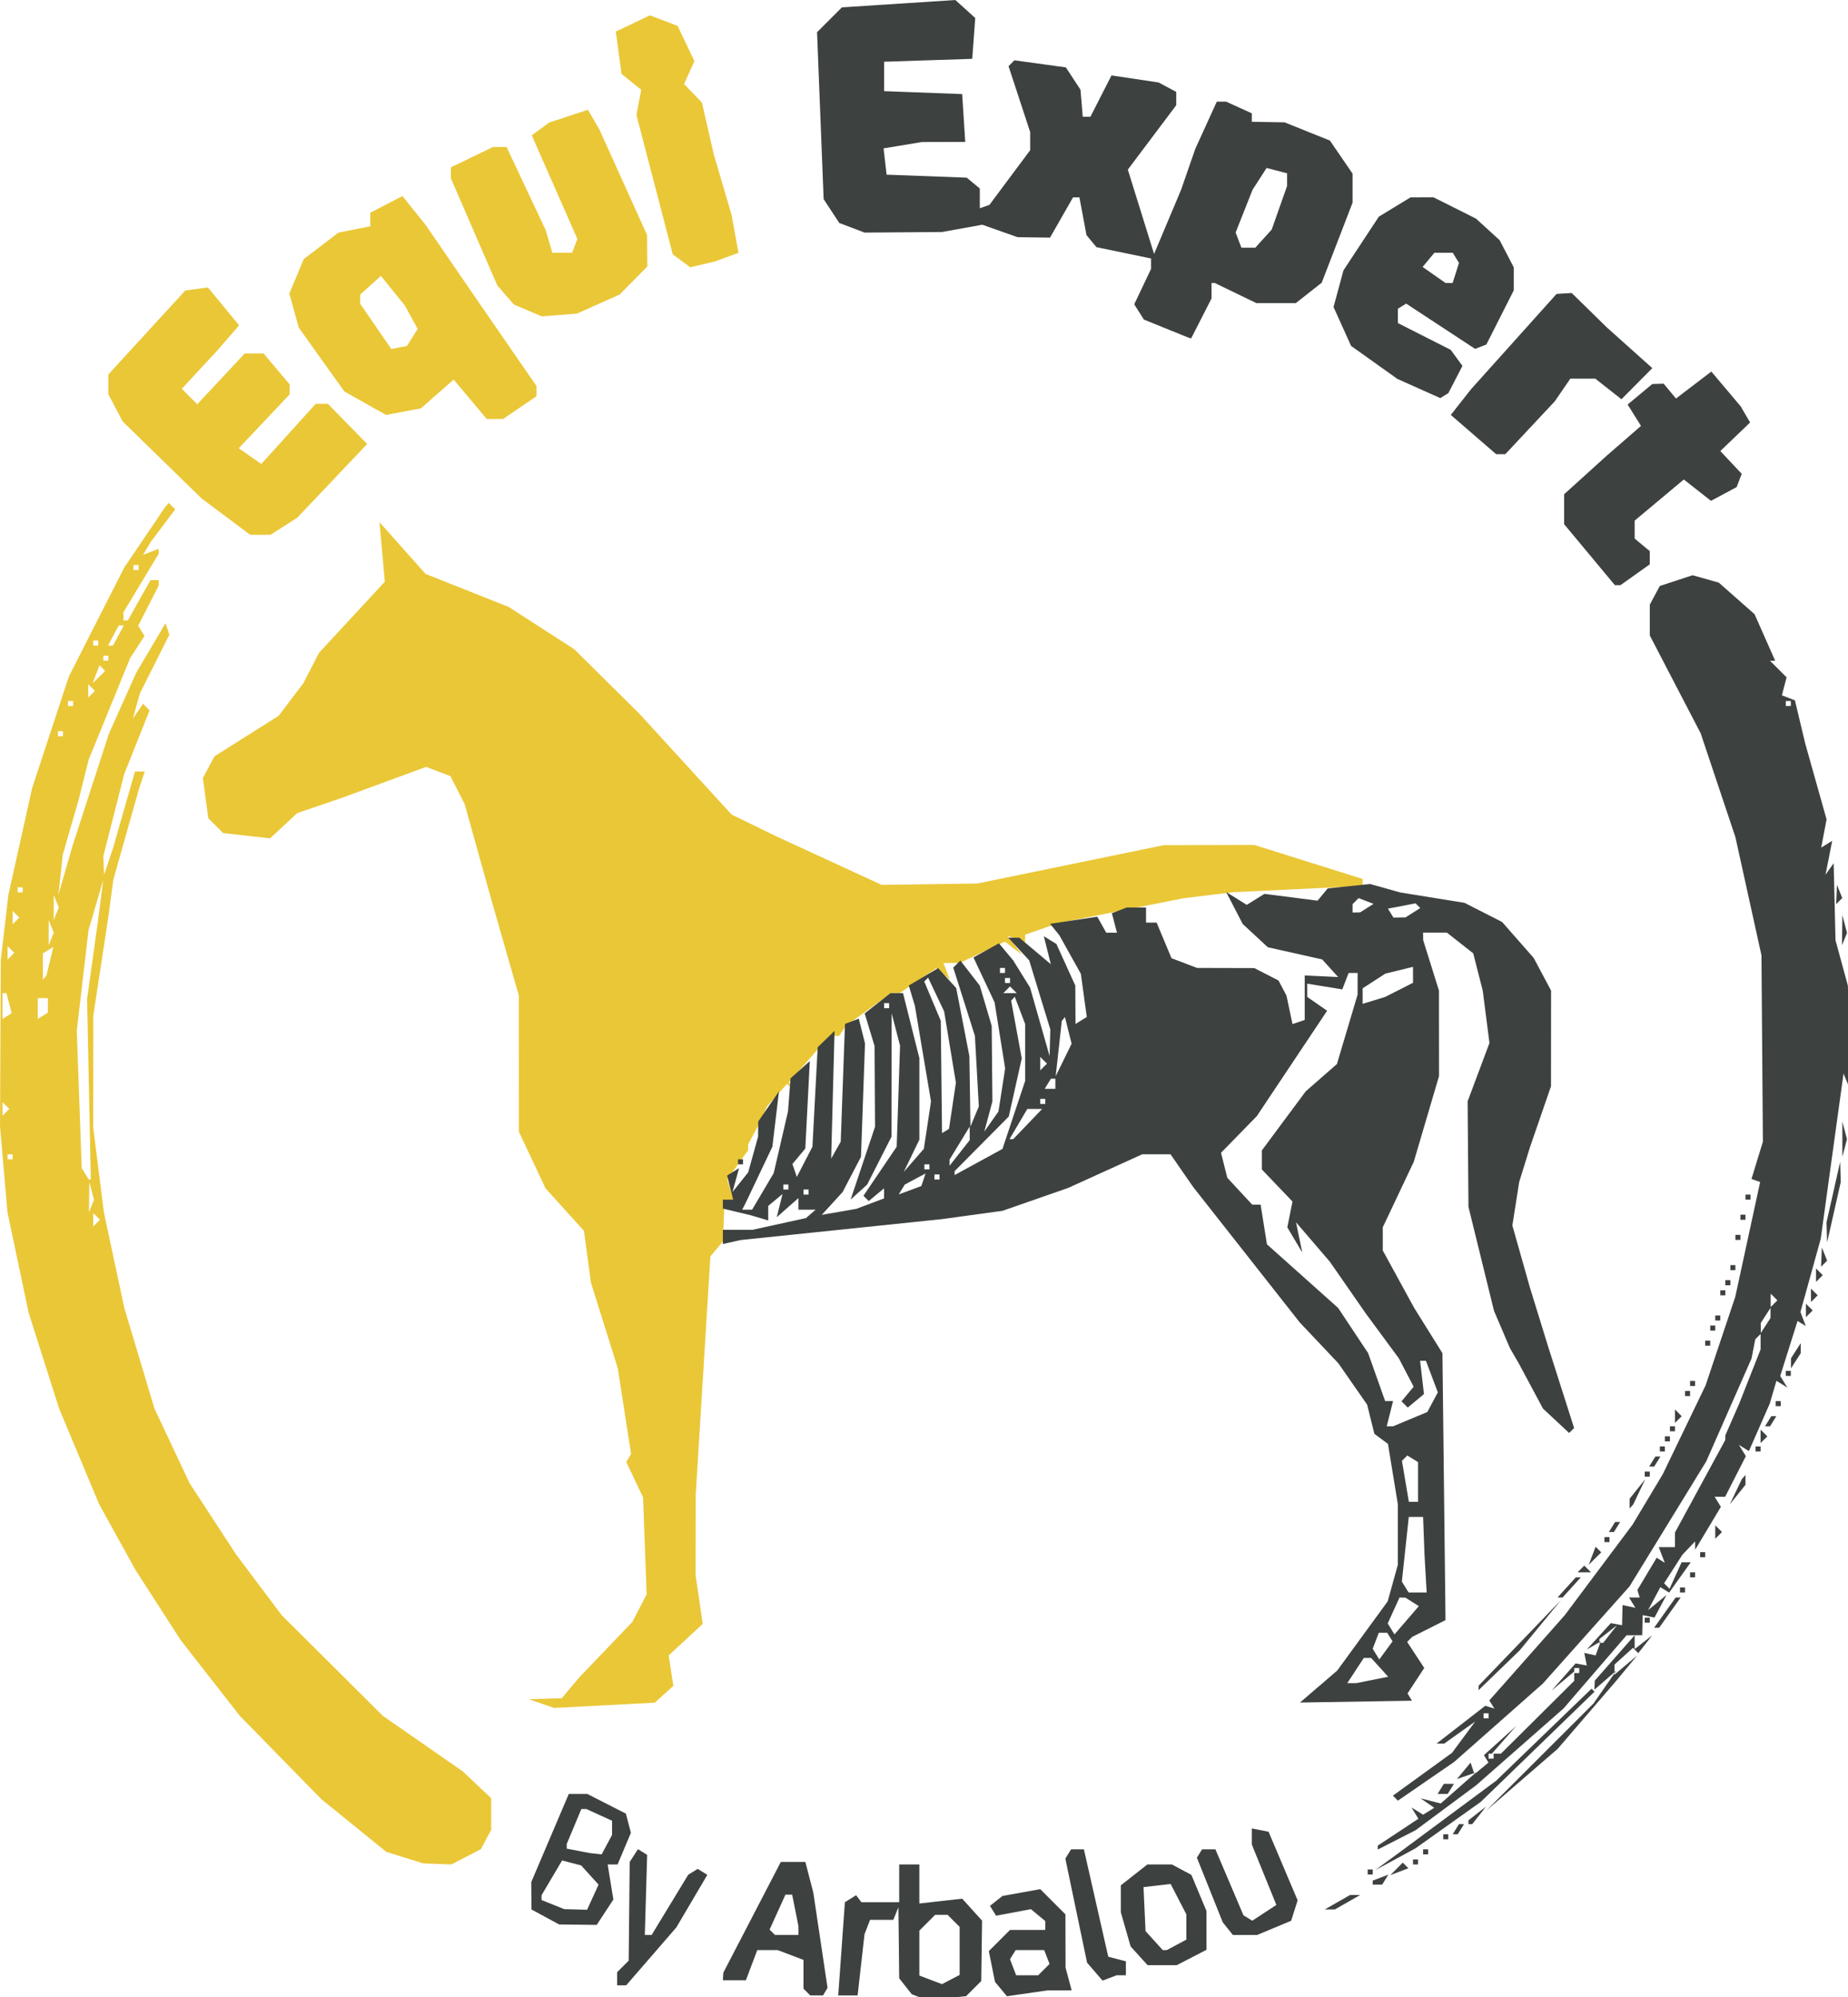
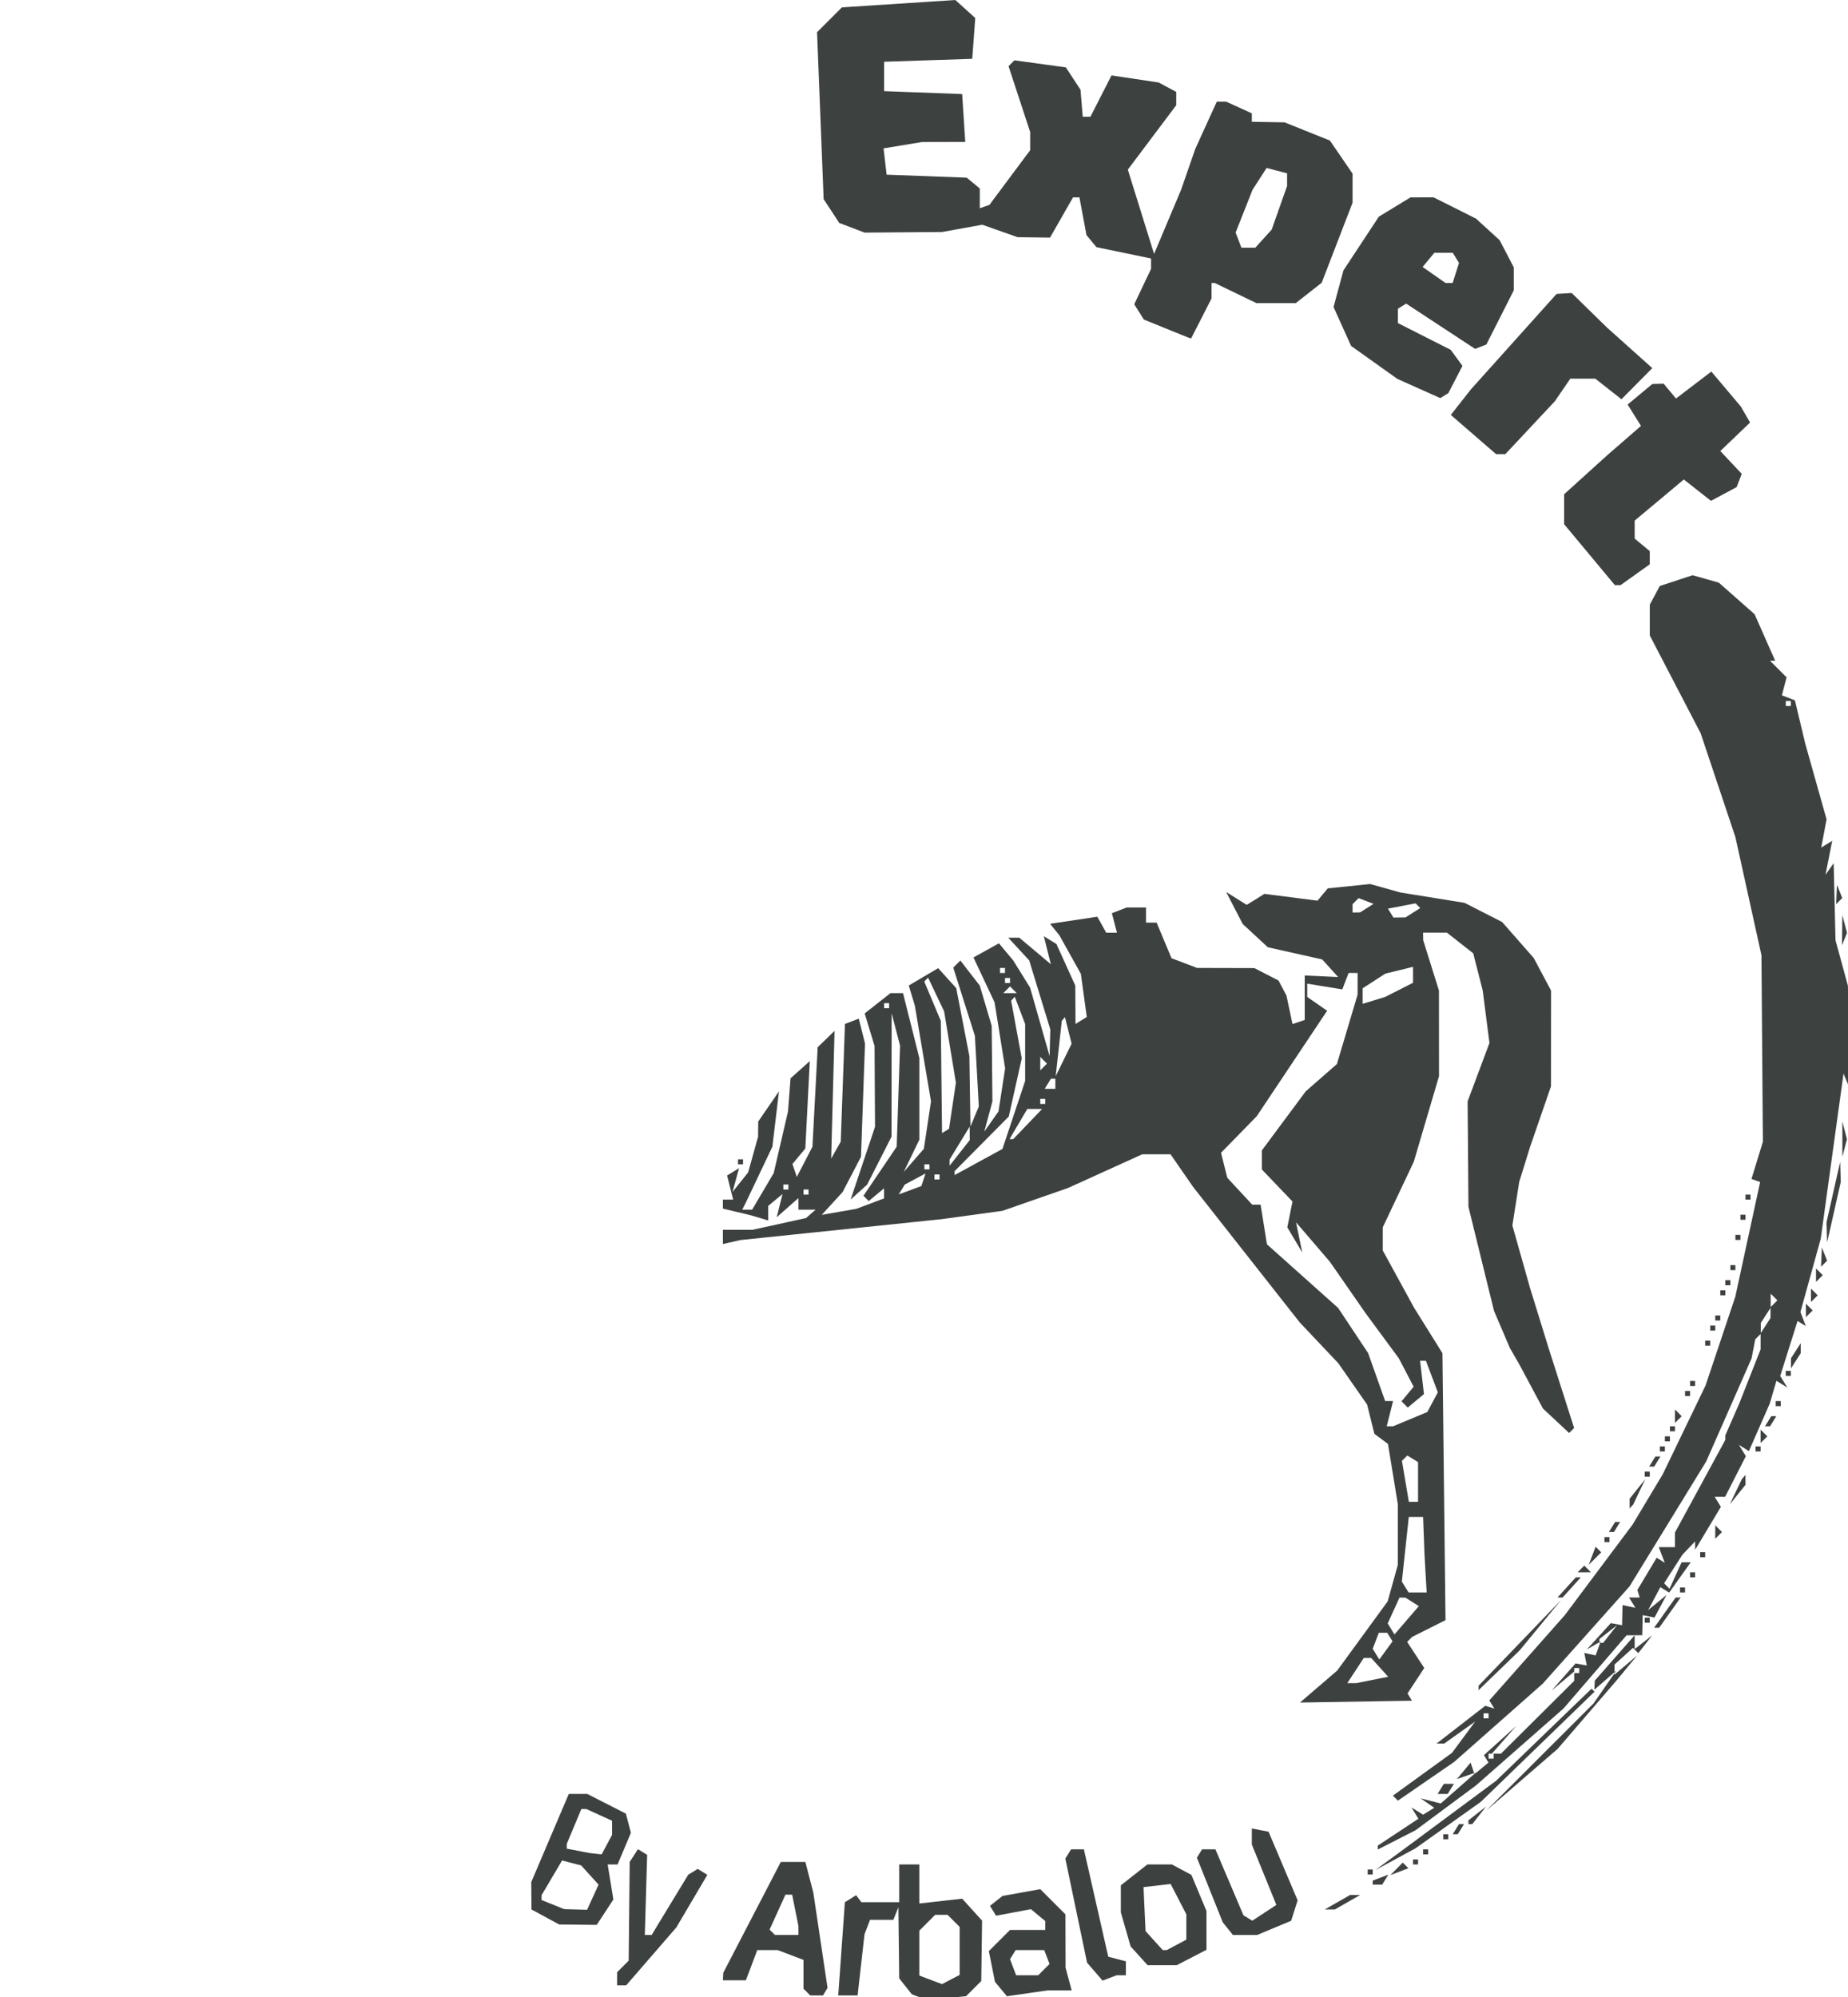
<svg xmlns="http://www.w3.org/2000/svg" xmlns:ns1="http://www.inkscape.org/namespaces/inkscape" xmlns:ns2="http://sodipodi.sourceforge.net/DTD/sodipodi-0.dtd" width="97.217mm" height="105.072mm" viewBox="0 0 97.217 105.072" version="1.1" id="svg2603" ns1:version="1.2.2 (b0a8486541, 2022-12-01)" ns2:docname="equiexpert.svg">
  <ns2:namedview id="namedview2605" pagecolor="#ffffff" bordercolor="#666666" borderopacity="1.0" ns1:showpageshadow="2" ns1:pageopacity="0.0" ns1:pagecheckerboard="0" ns1:deskcolor="#d1d1d1" ns1:document-units="mm" showgrid="false" ns1:zoom="1.4396184" ns1:cx="247.63507" ns1:cy="184.77119" ns1:window-width="1920" ns1:window-height="1043" ns1:window-x="0" ns1:window-y="0" ns1:window-maximized="1" ns1:current-layer="layer1" />
  <defs id="defs2600" />
  <g ns1:label="Calque 1" ns1:groupmode="layer" id="layer1" transform="translate(-38.139,-11.79)">
    <g id="g2478" transform="matrix(0.265,0,0,0.265,37.213,11.308)">
-       <path style="fill:#eac737" d="M 83.84,370.645 80.179,369.5 73.716,364.254 67.254,359.008 59.179,350.754 51.104,342.5 45.247,335 l -5.858,-7.5 -4.509,-7 -4.509,-7 -3.593,-6.5 -3.593,-6.5 -3.975,-9.5 -3.975,-9.5 -3.023,-9.5 -3.023,-9.5 -2.105,-10 -2.105,-10 L 4.239,234 3.5,225.5 3.573,209 3.646,192.5 4.4,186 5.155,179.5 7.515,168.895 9.874,158.289 13.518,147.215 17.162,136.141 22.649,125.342 28.136,114.544 32.206,108.522 36.276,102.5 36.638,102.083 37,101.667 l 0.639,0.639 0.639,0.639 -2.46,3.277 -2.46,3.277 -0.731,1.239 -0.731,1.239 1.552,-0.596 L 35,110.786 v 0.486 0.486 l -3.5,5.812 -3.5,5.812 V 124.191 125 h 0.436 0.436 l 2.248,-4 2.248,-4 H 34.184 35 v 0.54 0.54 l -2.038,3.994 -2.038,3.994 0.624,1.01 0.624,1.01 -1.425,2.206 -1.425,2.206 -4.118,10.083 -4.118,10.083 -0.973,3.917 -0.973,3.917 -1.591,5.5 -1.591,5.5 -0.438,4 -0.438,4 1.445,-5 1.445,-5 3.571,-11 3.571,-11 2.693,-6.02 2.693,-6.02 2.925,-4.956 2.925,-4.956 0.381,1.144 0.381,1.144 -2.926,5.832 -2.926,5.832 -0.696,2.5 -0.696,2.5 1.011,-1.471 1.011,-1.471 0.651,0.651 0.651,0.651 -2.52,6.32 L 28.154,155.5 26.077,163.667 24,171.833 l 0.079,1.833 0.079,1.833 0.843,-2.5 0.843,-2.5 2.224,-7.75 2.224,-7.75 h 0.971 0.971 l -0.582,1.75 -0.582,1.75 -2.542,9 -2.542,9 -0.466,3.5 -0.466,3.5 -1.521,10 -1.521,10 -0.006,11.091 -0.006,11.091 1.055,8.409 1.055,8.409 2.028,9.5 2.028,9.5 2.997,10 2.997,10 3.495,7.418 3.495,7.418 4.619,7.076 4.619,7.076 4.508,6.006 L 59.404,322.5 69.452,332.501 79.5,342.502 l 7.918,5.499 7.918,5.499 2.832,2.673 L 101,358.846 v 3.143 3.143 l -1.03,1.924 -1.03,1.924 -2.921,1.51 L 93.099,372 90.3,371.895 87.5,371.79 Z M 22.667,243.333 22,242.667 V 244 245.333 L 22.667,244.667 23.333,244 Z m -0.974,-5.064 -0.461,-1.769 -0.037,3 -0.037,3 0.498,-1.231 0.498,-1.231 -0.461,-1.769 z m -0.54,-20.182 -0.372,-17.913 1.093,-7.837 1.093,-7.837 0.513,-4 0.513,-4 -1.463,5 -1.463,5 -1.166,9.975 -1.166,9.975 0.491,13.642 0.491,13.642 0.7,1.133 L 21.118,236 h 0.203 0.203 z M 6,231.5 V 231 H 5.5 5 v 0.5 0.5 H 5.5 6 Z M 4.667,221.333 4,220.667 V 222 223.333 L 4.667,222.667 5.333,222 Z M 5.289,200.999 4.767,199 H 4.383 4 v 2.559 2.559 l 0.906,-0.56 0.906,-0.56 z M 13,201.441 V 200 h -1 -1 v 2.059 2.059 l 1,-0.618 1,-0.618 z m 0.399,-8.775 0.681,-2.834 -1.04,0.643 L 12,191.118 v 2.608 2.608 L 12.359,195.917 12.719,195.5 Z M 5.667,190.333 5,189.667 V 191 192.333 L 5.667,191.667 6.333,191 Z M 13.662,185.75 13.158,184.5 v 2.5 2.5 l 0.504,-1.25 0.504,-1.25 z M 6.667,183.333 6,182.667 V 184 185.333 L 6.667,184.667 7.333,184 Z M 14.662,180.75 14.158,179.5 v 2.5 2.5 l 0.504,-1.25 0.504,-1.25 z M 8,178.5 V 178 H 7.5 7 v 0.5 0.5 H 7.5 8 Z m 8,-31 V 147 H 15.5 15 v 0.5 0.5 h 0.5 0.5 z m 2,-6 V 141 H 17.5 17 v 0.5 0.5 H 17.5 18 Z M 21.667,138.333 21,137.667 V 139 140.333 L 21.667,139.667 22.333,139 Z m 2.14,-3.86 -0.56,-0.56 -0.683,1.793 -0.683,1.793 1.243,-1.233 1.243,-1.233 z M 25,132.5 V 132 H 24.5 24 v 0.5 0.5 h 0.5 0.5 z m -2,-3 V 129 H 22.5 22 v 0.5 0.5 h 0.5 0.5 z m 4,-1.5 1.07,-2 h -0.5 -0.5 L 26,128 l -1.07,2 h 0.5 0.5 z m 4,-13.5 V 114 H 30.5 30 v 0.5 0.5 h 0.5 0.5 z m 80,225.564 -2.5,-0.865 3.25,-0.1 L 115,339 l 1.75,-2.076 1.75,-2.076 5.265,-5.503 5.265,-5.503 1.415,-2.736 1.415,-2.736 -0.352,-9.62 -0.352,-9.62 -1.668,-3.515 -1.668,-3.515 0.477,-0.8 0.477,-0.8 -1.319,-8.5 -1.319,-8.5 -2.663,-8.5 -2.663,-8.5 -0.696,-5.148 -0.696,-5.148 -3.823,-4.232 -3.823,-4.232 -2.635,-5.62 L 106.5,226.5 106.495,213 l -0.005,-13.5 -2.863,-10 -2.863,-10 -2.507,-9 -2.507,-9 -1.423,-2.793 -1.423,-2.793 -2.411,-0.916 -2.411,-0.916 -8.292,3.05 -8.292,3.05 -4.5,1.542 -4.5,1.542 -2.697,2.503 -2.697,2.503 -4.656,-0.525 -4.656,-0.525 -1.474,-1.474 -1.474,-1.474 -0.536,-3.993 -0.536,-3.993 1.153,-2.154 1.153,-2.154 6.362,-4.018 6.362,-4.018 2.449,-3.222 2.449,-3.222 1.564,-3.037 1.564,-3.037 6.529,-7.052 6.529,-7.052 -0.525,-5.911 -0.525,-5.911 4.57,5.133 4.57,5.133 8.26,3.285 8.26,3.285 6.5,4.194 6.5,4.194 6.5,6.442 6.5,6.442 9.117,9.97 9.117,9.97 4.383,2.136 4.383,2.136 10.5,4.84 10.5,4.84 9.5,-0.129 9.5,-0.129 18.5,-3.807 18.5,-3.807 9,-0.023 9,-0.023 10.75,3.376 10.75,3.376 v 0.7 0.7 l -12.75,0.609 -12.75,0.609 -5,0.599 -5,0.599 -12.5,2.489 -12.5,2.489 -3.25,1.137 -3.25,1.137 v 0.768 0.768 l -1.75,-0.656 -1.75,-0.656 1.5,1.937 c 1.471,1.922 1.904,2.254 -0.241,0.573 l -1.741,-1.365 -4.499,2.115 -4.499,2.115 h -1.618 -1.618 l 0.63,1.641 0.63,1.641 -1.337,-1.11 -1.337,-1.11 -3.633,2.468 -3.633,2.468 h -0.856 -0.856 l -4.447,3.218 -4.447,3.218 -0.714,1.032 -0.714,1.032 h -0.94 -0.94 l -4.063,4.616 -4.063,4.616 0.467,0.634 L 161,218 l -0.648,-0.482 -0.648,-0.482 -1.977,2.232 -1.977,2.232 -1.285,2.99 L 152,229.037 v 1.155 l -2.068,2.904 -2.068,2.904 0.635,2.001 0.635,2.001 h -0.903 -0.903 l -0.162,4.146 -0.162,4.146 -1.245,1.5 -1.245,1.5 -1.452,23.604 -1.452,23.604 -0.02,8 -0.02,8 0.713,4.868 0.713,4.868 -3.379,3.132 -3.379,3.132 0.462,3.023 0.462,3.023 -1.84,1.665 -1.84,1.665 -9.99,0.527 L 113.5,340.929 Z M 48.327,104.388 43.5,100.775 35.677,93.138 27.855,85.5 26.427,82.8 25,80.099 V 78.134 76.169 L 32.636,67.834 40.273,59.5 l 2.245,-0.305 2.245,-0.305 3.1,3.76 3.1,3.76 -2.21,2.545 -2.21,2.545 -3.48,3.756 -3.48,3.756 1.534,1.534 1.534,1.534 4.714,-5.04 L 52.08,72 h 1.871 1.871 L 58.411,75.077 61,78.153 v 0.983 0.983 l -5.055,5.345 -5.055,5.345 2.236,1.566 2.236,1.566 5.403,-5.971 L 66.168,82 h 1.213 1.213 l 3.893,3.986 3.893,3.986 -6.94,7.322 L 62.5,104.618 59.846,106.309 57.191,108 H 55.172 53.153 Z M 96.833,81.093 l -3.28,-3.907 -3.255,2.858 -3.255,2.858 -3.458,0.649 -3.458,0.649 -4.136,-2.325 -4.136,-2.325 -4.527,-6.344 -4.527,-6.344 -0.934,-3.383 -0.934,-3.383 1.428,-3.417 1.428,-3.417 3.44,-2.624 3.44,-2.624 3.166,-0.633 L 77,46.75 v -1.349 -1.349 l 3.194,-1.652 3.194,-1.652 2.309,2.876 2.309,2.876 5.486,8 5.486,8 5.511,7.984 5.511,7.984 -0.007,1.016 -0.007,1.016 -3.305,2.25 -3.305,2.25 h -1.632 -1.632 L 96.832,81.093 Z M 85.347,68.815 86.408,67.13 85.142,64.815 83.877,62.5 81.49,59.548 79.103,56.597 77.052,58.453 75,60.31 v 0.915 0.915 l 3.087,4.487 3.087,4.487 1.556,-0.307 L 84.286,70.5 Z M 108.266,63.453 105.5,62.273 103.859,60.387 102.218,58.5 97.609,47.859 93,37.219 V 36.133 35.047 L 97.188,33.023 101.376,31 h 1.34 1.34 l 3.879,8.25 3.879,8.25 0.661,2.25 0.661,2.25 h 1.964 1.964 l 0.525,-1.368 0.525,-1.368 -4.529,-10.291 -4.529,-10.291 1.723,-1.261 1.723,-1.261 3.852,-1.273 3.852,-1.273 1.134,1.944 1.134,1.944 4.738,10.5 4.738,10.5 0.026,3.114 0.026,3.114 -2.75,2.783 -2.75,2.783 -4.237,1.894 -4.237,1.894 -3.496,0.275 -3.496,0.275 z m 30.508,-9.854 -1.725,-1.283 -3.608,-13.833 -3.608,-13.833 0.478,-2.5 0.478,-2.5 -1.958,-1.585 -1.958,-1.585 -0.563,-4.196 -0.563,-4.196 3.381,-1.612 3.381,-1.612 2.75,1.046 2.75,1.046 1.667,3.496 1.667,3.496 -1.023,2.276 -1.023,2.276 1.773,1.844 1.773,1.844 1.177,5.156 1.177,5.156 1.766,6 1.766,6 0.681,3.757 0.681,3.757 -2.297,0.847 -2.297,0.847 -2.5,0.588 -2.5,0.588 z" id="path2482" ns2:nodetypes="cccccccccccccccccccccccccccccccccccccccccccccccccccccccccccccccccccccccccccccccccccccccccccccccccccccccccccccccccccccccccccccccccccccccccccccccccccccccccccccccccccccccccccccccccccccccccccccccccccccccccccccccccccccccccccccccccccccccccccccccccccccccccccccccccccccccccccccccccccccccccccccccccccccccccccccccccccccccccccccccccccccccccccccccccccccccccccccccccccccccccccccccccccccccccccccccccccccccccccccccccccccccccccccccccccccccccccccccccccccccccccccccccccccccccccccccccccccccccccccccccccccccccccccccccccccccccccccccccccccccccccccccccccccccccccccccccccccccccccccccccccccccccccccccccccccccccccccccccccccccccccccccccccccccccccccccccccccccccccccc" />
      <path style="fill:#3d4140" d="m 186,398.356 -1.5,-0.587 -1.25,-1.576 -1.25,-1.576 -0.079,-7.059 -0.079,-7.059 -0.504,1.25 -0.504,1.25 h -2.31 -2.31 l -0.55,1.432 -0.55,1.432 -0.686,6.068 L 173.742,398 h -1.923 -1.923 l 0.661,-9.25 0.661,-9.25 1.115,-0.697 1.115,-0.697 0.526,0.697 0.526,0.697 h 3.75 3.75 V 375.75 372 h 2 2 v 3.877 3.877 l 4.253,-0.479 4.253,-0.479 1.971,2.178 1.971,2.178 -0.08,5.996 -0.08,5.996 -1.505,1.505 -1.505,1.505 -3.888,0.395 -3.888,0.395 -1.5,-0.587 z m 8,-9.192 V 384.4 l -1.2,-1.2 -1.2,-1.2 h -1.229 -1.229 l -1.571,1.571 L 186,385.143 v 4.461 4.461 l 2.25,0.85 2.25,0.85 1.75,-0.917 1.75,-0.917 z M 163.667,397.333 163,396.667 v -2.858 -2.858 L 160.435,389.975 157.87,389 h -2.022 -2.022 l -1.132,3 -1.132,3 H 149.281 147 l 0.04,-0.75 0.04,-0.75 5.71,-11 5.71,-11 h 2.436 2.436 l 0.788,3.043 0.788,3.043 1.413,9.457 1.413,9.457 -0.447,0.75 -0.447,0.75 h -1.274 -1.274 l -0.667,-0.667 z M 162,385.125 V 384.25 L 161.375,381.125 160.75,378 h -0.667 -0.667 l -1.572,3.469 -1.572,3.469 0.531,0.531 L 157.333,386 H 159.667 162 Z m 40.2,11.616 -1.188,-1.432 -0.61,-3.051 -0.61,-3.051 2.104,-2.104 L 204,385 h 3.5 3.5 v -0.878 -0.878 l -1.424,-1.182 -1.424,-1.182 -3.461,0.649 -3.461,0.649 -0.604,-0.977 -0.604,-0.977 1.239,-0.983 1.239,-0.983 3.75,-0.676 3.75,-0.676 2.5,2.5 2.5,2.5 0.014,5.295 0.014,5.295 0.603,2.248 0.603,2.248 -2.366,0.003 -2.366,0.003 -4.056,0.586 -4.056,0.586 -1.188,-1.432 z m 8.522,-3.863 1.122,-1.122 -0.529,-1.378 L 210.786,389 h -2.834 -2.834 l -0.562,0.91 -0.562,0.91 0.61,1.59 L 205.214,394 H 207.407 209.6 Z M 126,394.7 v -1.3 l 1.15,-1.15 1.15,-1.15 0.1,-9.8 L 128.5,371.5 l 0.819,-1.266 0.819,-1.266 0.913,0.564 0.913,0.564 -0.232,7.953 -0.232,7.953 0.678,-0.001 0.678,-10e-4 3.631,-5.977 3.631,-5.977 0.941,-0.582 0.941,-0.582 0.955,0.591 0.955,0.591 -3.075,5.218 -3.075,5.218 -4.979,5.75 -4.979,5.75 H 126.901 126 v -1.3 z m 94.834,-1.415 -1.54,-1.785 -2.156,-10.331 -2.156,-10.331 0.568,-0.919 L 216.118,369 h 1.273 1.273 l 2.418,10.659 2.418,10.659 1.75,0.458 1.75,0.458 V 392.617 394 h -0.918 -0.918 l -1.395,0.535 -1.395,0.535 z m 8.791,-3.147 -1.685,-1.862 -0.97,-3.381 L 226,381.513 v -2.684 -2.684 l 2.635,-2.073 L 231.27,372 h 2.431 2.431 l 1.936,1.036 1.936,1.036 1.498,3.586 1.498,3.586 v 3.852 3.852 l -2.95,1.526 L 237.099,392 h -2.895 -2.895 z m 7.441,-2.173 L 239,386.93 v -2.514 -2.514 l -1.557,-3.011 -1.557,-3.011 -2.693,0.311 L 230.5,376.5 l 0.201,4.367 0.201,4.367 1.704,1.883 1.704,1.883 h 0.411 0.411 z m 10.175,-3.215 -1.004,-1.25 -2.571,-6.421 -2.571,-6.421 0.512,-0.829 L 242.118,369 h 1.328 1.328 l 2.782,6.546 2.782,6.546 0.875,0.54 0.875,0.54 2.393,-1.568 2.393,-1.568 -2.437,-5.998 L 252,368.04 v -1.593 -1.593 l 1.661,0.323 1.661,0.323 2.886,6.816 2.886,6.816 -0.643,2.026 -0.643,2.026 -3.372,1.409 L 253.064,386 h -2.41 -2.41 z M 111.75,382.428 l -2.75,-1.492 -0.02,-2.718 -0.02,-2.718 3.724,-8.75 3.724,-8.75 h 1.835 1.835 l 3.832,1.955 3.832,1.955 0.498,1.903 0.498,1.903 -1.321,3.142 -1.321,3.142 h -0.985 -0.985 l 0.565,3.481 0.565,3.481 -1.651,2.519 -1.651,2.519 -3.727,-0.04 -3.727,-0.04 -2.75,-1.492 z m 9.43,-3.924 1.137,-2.496 -1.723,-1.904 -1.723,-1.904 -1.898,-0.496 -1.898,-0.496 -2.038,3.454 L 111,378.114 v 0.475 0.475 l 2.25,0.904 2.25,0.904 2.271,0.063 2.271,0.063 1.137,-2.496 z M 123.965,368.066 125,366.131 v -1.405 -1.405 L 122.453,362.161 119.906,361 h -0.504 -0.504 l -1.449,3.468 L 116,367.936 v 0.463 0.463 l 2.25,0.433 2.25,0.433 1.215,0.136 L 122.93,370 Z M 269,379.5 l 2.5,-1.429 h 1 1 L 271,379.5 l -2.5,1.429 h -1 -1 z m 7,-3.893 v -0.393 l 1.552,-0.596 1.552,-0.596 -0.611,0.989 L 277.882,376 H 276.941 276 Z M 275,373.5 V 373 h 0.5 0.5 v 0.5 0.5 h -0.5 -0.5 z m 5.733,-0.624 1.233,-1.243 0.56,0.56 0.56,0.56 -1.793,0.683 -1.793,0.683 z m -1.752,-1.561 2.481,-1.815 9.524,-7.063 9.524,-7.063 9.463,-9.135 9.463,-9.135 0.298,0.298 0.298,0.298 -11.295,10.942 -11.295,10.942 -6.472,4.606 -6.472,4.606 -4,2.168 -4,2.168 z M 284,371.5 V 371 h 0.5 0.5 v 0.5 0.5 h -0.5 -0.5 z m 2,-2 V 369 h 0.5 0.5 v 0.5 0.5 h -0.5 -0.5 z m -9,-0.847 v -0.387 l 4.036,-2.671 4.036,-2.671 -0.69,-1.117 -0.69,-1.117 1.155,0.714 1.155,0.714 1.107,-0.684 1.107,-0.684 -1.357,-0.941 -1.357,-0.941 2,0.515 2,0.515 3.5,-3.083 3.5,-3.083 -1.891,0.657 -1.891,0.657 1.355,-1.633 1.355,-1.633 0.384,1.151 0.384,1.151 1.392,-1.155 1.392,-1.155 -0.453,-0.734 -0.453,-0.734 3.211,-2.903 3.211,-2.903 -2.421,2.75 -2.421,2.75 h 0.901 0.901 l 7.274,-7.225 L 316,335.55 v -0.93 -0.93 l -2.25,1.898 -2.25,1.898 2.383,-2.699 2.383,-2.699 1.117,0.206 L 318.5,332.5 318.25,331.25 318,330 l 1.125,0.25 1.125,0.25 0.505,-1.389 0.505,-1.389 -1.38,0.8 -1.38,0.8 2.383,-2.617 2.383,-2.617 1.117,0.206 1.117,0.206 0.047,-2 0.047,-2 1.278,0.275 1.278,0.275 -0.633,-1.025 L 326.882,319 h 1.059 1.059 l -0.229,-0.75 -0.229,-0.75 1.913,-3.196 1.913,-3.196 0.805,0.498 0.805,0.498 -0.596,-1.552 L 332.786,309 h 1.607 1.607 v -1.448 -1.448 l 5,-9.202 5,-9.202 v -0.449 -0.449 l 1.377,-3.151 1.377,-3.151 2.123,-5.383 2.123,-5.383 v -1.533 -1.533 l -0.531,0.531 -0.531,0.531 -0.365,1.897 -0.365,1.897 -4.497,10.219 -4.497,10.219 -7.619,12.419 -7.619,12.419 -8.61,9.652 -8.61,9.652 -8.789,7.766 -8.789,7.766 -5.588,3.848 -5.588,3.848 -0.496,-0.496 -0.496,-0.496 5.867,-4.25 5.867,-4.25 2.299,-3.109 2.299,-3.109 -3.074,2.189 -3.074,2.189 h -0.76 -0.76 l 4.834,-3.75 4.834,-3.75 0.904,0.275 0.904,0.275 -0.5,-0.809 -0.5,-0.809 7.49,-8.465 7.49,-8.465 6.735,-9 6.735,-9 2.995,-5 2.995,-5 4.246,-8.81 4.246,-8.81 2.946,-8.794 2.946,-8.794 2.469,-11.396 2.469,-11.396 -0.86,-0.302 -0.86,-0.302 1.132,-3.698 1.132,-3.698 -0.141,-18.5 -0.141,-18.5 -2.587,-11.739 -2.587,-11.739 -3.449,-10.31 -3.449,-10.31 -5.049,-9.71 -5.049,-9.71 v -3.057 -3.057 l 0.992,-1.854 0.992,-1.854 3.258,-1.068 3.258,-1.068 2.603,0.738 2.603,0.738 3.549,3.133 3.549,3.133 2.042,4.617 2.042,4.617 h -0.515 -0.515 l 1.649,1.649 1.649,1.649 -0.467,1.786 -0.467,1.786 1.294,0.497 1.294,0.497 1.031,4.318 1.031,4.318 2.111,7.5 2.111,7.5 -0.532,2.8 -0.532,2.8 1.092,-0.675 1.092,-0.675 -0.668,3.375 -0.668,3.375 0.811,-1.15 0.811,-1.15 0.183,7.65 0.183,7.65 1.227,4.5 1.227,4.5 0.305,10.5 0.305,10.5 -0.736,-1.768 -0.736,-1.768 -2.263,16.407 -2.263,16.407 -2.014,7.267 -2.014,7.267 0.535,1.395 0.535,1.395 -0.82,-0.507 -0.82,-0.507 -1.722,5.463 -1.722,5.463 0.708,1.146 0.708,1.146 -1.083,-0.669 -1.083,-0.669 -0.664,2.265 -0.664,2.265 -2.068,4.71 -2.068,4.71 -0.994,-0.615 -0.994,-0.615 0.692,1.12 0.692,1.12 -2.058,4.034 -2.058,4.034 h -1.039 -1.039 l 0.617,0.998 0.617,0.998 -2.548,4.252 -2.548,4.252 -0.009,-0.821 -0.009,-0.821 -1.263,1.321 -1.263,1.321 -1.817,2.837 -1.817,2.837 0.542,0.542 0.542,0.542 1.198,-2.629 L 337.322,312 h 0.908 0.908 l -2.145,3.012 -2.145,3.012 -0.873,-0.54 -0.873,-0.54 -1.214,2.278 -1.214,2.278 1.827,-1.5 1.827,-1.5 -1.194,2.24 -1.194,2.24 -1.173,-0.24 -1.173,-0.24 -0.047,1.996 -0.047,1.996 -1.553,0.004 -1.553,0.004 -6.258,7.267 -6.258,7.267 -8.688,7.635 -8.688,7.635 -6,4.453 -6,4.453 -3.75,1.915 -3.75,1.915 V 368.653 Z M 300,350.5 V 350 h -0.5 -0.5 v 0.5 0.5 h 0.5 0.5 z m -1,-8 V 342 h -0.5 -0.5 v 0.5 0.5 h 0.5 0.5 z m 18,-9 V 333 h -0.5 -0.5 v 0.5 0.5 h 0.5 0.5 z m 6.128,-7.25 1.372,-1.75 -1.75,1.372 -1.75,1.372 V 327.622 328 h 0.378 0.378 z m 31.842,-63.75 v -1 L 354,263 l -0.969,1.5 v 1 1 L 354,265 l 0.969,-1.5 z m 0.697,-3.167 L 355,258.667 V 260 v 1.333 l 0.667,-0.667 L 356.333,260 Z M 359,141.5 V 141 h -0.5 -0.5 v 0.5 0.5 h 0.5 0.5 z m -69,225 V 366 h 0.5 0.5 v 0.5 0.5 h -0.5 -0.5 z m 2.5,-1.5 0.618,-1 h 0.5 0.5 l -0.618,1 -0.618,1 h -0.5 -0.5 z m 2.5,-1.378 v -0.378 l 1.75,-1.372 1.75,-1.372 -1.372,1.75 -1.372,1.75 H 295.378 295 Z m 14.169,-12.931 10.669,-10.656 2.27,-3.268 2.27,-3.268 -2.189,1.905 -2.189,1.905 0.043,-0.905 0.043,-0.905 3.955,-4.5 3.955,-4.5 0.003,1.372 0.003,1.372 1.75,-1.372 1.75,-1.372 -1.393,1.774 -1.393,1.774 -0.526,-0.526 -0.526,-0.526 -1.831,1.657 -1.831,1.657 v 1 1 l 2.25,-1.898 2.25,-1.898 -2.064,2.493 -2.064,2.493 -5.829,6.774 -5.829,6.774 -7.107,6.15 -7.107,6.15 10.669,-10.656 z M 289.5,357 l 0.618,-1 h 1 1 l -0.618,1 -0.618,1 h -1 -1 z m -24.238,-20.319 3.693,-3.181 5.008,-6.867 5.008,-6.867 1.009,-3.633 1.009,-3.633 -2.2e-4,-6 -2.1e-4,-6 -0.981,-6 -0.981,-6 -1.348,-1 -1.348,-1 -0.723,-2.904 -0.723,-2.904 -2.852,-4.096 L 269.181,272.5 265.34,268.433 261.5,264.366 250.931,250.933 240.363,237.5 238.113,234.25 235.864,231 h -2.807 -2.807 l -7.375,3.348 -7.375,3.348 -6.5,2.265 -6.5,2.265 -6,0.823 -6,0.823 -20,2.078 -20,2.078 -1.75,0.393 -1.75,0.393 V 247.406 246 h 2.924 2.924 l 5.326,-1.168 5.326,-1.168 0.95,-0.832 L 165.4,242 h -1.7 -1.7 v -1.155 -1.155 l -2.157,1.905 -2.157,1.905 0.578,-2.307 0.578,-2.307 -1.421,1.18 -1.421,1.18 v 1.445 1.445 l -1.75,-0.52 -1.75,-0.52 -2.75,-0.656 -2.75,-0.656 V 240.892 240 h 1.019 1.019 l -0.6,-2.391 -0.6,-2.391 1.188,-0.734 1.188,-0.734 -0.659,2.375 -0.659,2.375 1.561,-1.954 1.561,-1.954 0.985,-3.546 0.985,-3.546 0.012,-1.5 0.012,-1.5 2.062,-3 2.062,-3 -0.657,5.5 -0.657,5.5 -2.614,5.5 -2.614,5.5 -0.381,0.75 -0.381,0.75 h 0.985 0.985 l 2.144,-3.634 2.144,-3.634 1.42,-6.123 1.42,-6.123 0.25,-3.283 0.25,-3.283 1.912,-1.71 1.912,-1.71 -0.445,8.677 -0.445,8.677 -1.278,1.539 -1.278,1.539 0.433,1.284 0.433,1.284 1.552,-3 1.552,-3 0.521,-9.876 0.521,-9.876 1.673,-1.624 1.673,-1.624 -0.335,12.68 -0.335,12.68 0.948,-1.68 0.948,-1.68 0.423,-11.689 0.423,-11.689 1.369,-0.525 1.369,-0.525 0.618,2.463 0.618,2.463 -0.399,11.252 -0.399,11.252 -1.825,3.5 -1.825,3.5 -2.069,2.262 -2.069,2.262 3.436,-0.597 3.436,-0.596 2.75,-1.037 2.75,-1.037 v -1.001 -1.001 l -1.524,1.265 -1.524,1.265 -0.523,-0.523 -0.523,-0.523 3.297,-4.87 L 181.5,229.5 l 0.335,-10.033 0.335,-10.033 -0.835,-3.215 -0.835,-3.215 -0.011,12.248 -0.011,12.248 -2.421,4.76 -2.421,4.76 -1.639,1.484 -1.639,1.484 2.422,-7.22 2.422,-7.22 -0.047,-8.023 -0.047,-8.023 -0.979,-3.236 -0.979,-3.236 2.561,-2.014 L 180.27,199 h 1.244 1.244 l 1.622,6.456 1.622,6.456 v 8.094 8.094 l -1.549,3.2 -1.549,3.2 1.995,-2.293 1.995,-2.293 0.709,-4.707 0.709,-4.707 -1.601,-9.5 -1.601,-9.5 -0.606,-2.004 -0.606,-2.004 2.918,-1.724 2.918,-1.724 1.792,1.98 1.792,1.98 1.306,6.748 1.306,6.748 0.107,7 0.107,7 0.831,-2 0.831,-2 -0.388,-7 -0.388,-7 -2.149,-6.781 -2.149,-6.781 0.704,-0.704 0.704,-0.704 1.925,2.485 1.925,2.485 1.186,4 1.186,4 0.07,7.5 0.07,7.5 -0.806,3 -0.806,3 1.408,-2 1.408,-2 0.663,-4.273 0.663,-4.273 -1.047,-6.555 -1.047,-6.555 -2.096,-4.46 -2.096,-4.46 0.378,-0.212 L 197.5,191.5 l 2.146,-1.194 2.146,-1.194 1.416,1.694 1.416,1.694 1.677,2.699 1.677,2.699 1.939,6.801 1.939,6.801 0.071,-2.645 0.071,-2.645 -2.096,-6.855 -2.096,-6.855 -2.078,-2.25 -2.078,-2.25 h 1.098 1.098 l 3.129,2.633 3.129,2.633 -0.698,-2.782 -0.698,-2.782 1.25,0.773 1.25,0.773 1.874,4.127 1.874,4.127 0.022,3.809 0.022,3.809 1.118,-0.691 1.118,-0.691 -0.587,-4.283 -0.587,-4.283 -2.137,-3.835 -2.137,-3.835 -0.919,-1.133 -0.919,-1.133 4.687,-0.703 4.687,-0.703 0.887,1.586 0.887,1.586 h 1.067 1.067 l -0.506,-1.935 -0.506,-1.935 1.471,-0.565 L 227.164,182 h 1.918 1.918 v 1.5 1.5 h 1.051 1.051 l 1.477,3.535 1.477,3.535 2.537,0.965 2.537,0.965 5.685,0.015 5.685,0.015 2.402,1.235 2.402,1.235 0.789,1.5 0.789,1.5 0.596,2.821 0.596,2.821 1.213,-0.405 1.213,-0.405 v -4.416 -4.416 l 3.319,0.155 3.319,0.155 -1.583,-1.749 -1.583,-1.749 -5.396,-1.208 -5.396,-1.208 -2.494,-2.311 -2.494,-2.311 -1.641,-3.174 -1.641,-3.174 2.044,1.277 2.044,1.277 1.751,-1.093 1.751,-1.093 5.273,0.676 5.273,0.676 1.014,-1.222 1.014,-1.222 4.212,-0.43 4.212,-0.43 3,0.84 3,0.84 6.363,1.026 6.363,1.026 3.732,1.904 3.732,1.904 3.137,3.572 3.137,3.572 1.721,3.236 1.721,3.236 -0.007,9.5 -0.007,9.5 -2.071,6 -2.071,6 -1.085,3.5 -1.085,3.5 -0.678,4.316 -0.678,4.316 1.747,6.184 1.747,6.184 1.852,6 1.852,6 2.53,7.926 2.53,7.926 -0.494,0.494 -0.494,0.494 -2.595,-2.421 -2.595,-2.421 -2.41,-4.5 -2.41,-4.5 -0.87,-1.5 -0.87,-1.5 -1.581,-3.699 -1.581,-3.699 -2.537,-10.329 -2.537,-10.329 -0.084,-10.473 -0.084,-10.473 2.168,-5.793 2.168,-5.793 -0.668,-5.207 -0.668,-5.207 -0.944,-3.696 -0.944,-3.696 -2.611,-2.054 -2.611,-2.054 h -2.365 -2.365 l 0.011,0.75 0.011,0.75 1.564,5 1.564,5 0.006,8.5 0.006,8.5 -2.505,8.5 -2.505,8.5 -3.076,6.5 -3.076,6.5 -7.9e-4,2.304 -7.9e-4,2.304 3.115,5.696 3.115,5.696 2.807,4.5 2.807,4.5 0.305,26.5 0.305,26.5 -3.305,1.662 -3.305,1.662 -0.501,0.501 -0.501,0.501 1.695,2.587 1.695,2.587 -1.657,2.528 -1.657,2.528 0.438,0.722 0.438,0.722 -11.112,0.181 -11.112,0.181 3.693,-3.181 z m 10.649,-1.313 3.16,-0.632 -1.69,-1.868 L 275.69,331 h -0.73 -0.73 l -1.638,2.5 -1.638,2.5 h 0.898 0.898 z m 3.498,-8.515 L 278.882,326 h -0.834 -0.834 l -0.61,1.59 -0.61,1.59 0.656,1.061 0.656,1.061 1.315,-1.799 1.315,-1.799 z m 4.417,-6.981 -1.326,-0.841 -0.589,-0.015 -0.589,-0.015 -1.173,2.575 -1.173,2.575 0.673,1.089 0.673,1.089 2.415,-2.808 2.415,-2.808 -1.326,-0.841 z m 2.67,-5.621 -0.216,-3.75 -0.14,-3.75 L 286,303 h -1.42 -1.42 l -0.688,6.421 -0.688,6.421 0.667,1.079 0.667,1.079 h 1.797 1.797 z M 285,296.059 v -3.941 l -1.067,-0.659 -1.067,-0.659 -0.533,0.533 -0.533,0.533 0.687,4.067 L 283.176,300 H 284.088 285 Z m -1.548,-12.474 3.387,-1.415 1.044,-1.951 1.044,-1.951 -1.183,-3.134 L 286.562,272 h -0.58 -0.58 l 0.386,3.306 0.386,3.306 -1.611,1.337 -1.611,1.337 -0.618,-0.618 -0.618,-0.618 1.205,-1.452 1.205,-1.452 -1.473,-2.822 -1.473,-2.822 -3.315,-4.5 -3.315,-4.5 -3.525,-5.081 -3.525,-5.081 -3.362,-3.919 -3.362,-3.919 0.62,3 0.62,3 -1.485,-2.5 -1.485,-2.5 0.515,-2.562 0.515,-2.562 -3.038,-3.179 L 254,234.018 v -1.899 -1.899 l 4.351,-5.86 4.351,-5.86 3.095,-2.709 3.095,-2.709 2.055,-6.899 L 273,199.284 V 197.142 195 h -0.893 -0.893 l -0.625,1.628 -0.625,1.628 -3.482,-0.565 L 263,197.126 v 1.315 1.315 l 1.975,1.372 1.975,1.372 -6.983,10.466 -6.983,10.466 -3.549,3.635 -3.549,3.635 0.623,2.481 0.623,2.481 2.474,2.668 2.474,2.668 h 0.832 0.832 l 0.63,3.938 0.63,3.938 7.062,6.312 7.062,6.312 2.979,4.486 2.979,4.486 1.692,4.764 1.692,4.764 h 0.784 0.784 l -0.627,2.5 -0.627,2.5 h 0.641 0.641 z M 164,238.5 V 238 h -0.5 -0.5 v 0.5 0.5 h 0.5 0.5 z m 22.814,-2.443 0.417,-1.252 -2.06,1.102 -2.06,1.102 -0.606,0.981 -0.606,0.981 2.249,-0.832 2.249,-0.832 z M 160,237.5 V 237 h -0.5 -0.5 v 0.5 0.5 h 0.5 0.5 z m 30,-2 V 235 h -0.5 -0.5 v 0.5 0.5 h 0.5 0.5 z m 14.75,-12.312 2.25,-6.748 v -5.655 -5.655 l -1.028,-2.704 -1.028,-2.704 -0.361,0.389 -0.361,0.389 1.053,5.73 1.053,5.73 -1.288,5.77 -1.288,5.77 -5.376,5.425 L 193,234.35 v 0.388 0.388 l 4.75,-2.595 4.75,-2.595 z M 188,233.5 V 233 h -0.5 -0.5 v 0.5 0.5 h 0.5 0.5 z m 7.996,-6.658 -0.004,-1.342 -1.996,3.274 -1.996,3.274 v 0.611 0.611 l 2,-2.543 2,-2.543 -0.004,-1.342 z M 207.5,225 l 2.874,-3 h -1.471 -1.471 l -1.772,3 -1.772,3 h 0.369 0.369 z m -14.929,-3.628 0.687,-4.581 -1.169,-7.078 -1.169,-7.078 -1.591,-3.353 -1.591,-3.353 -0.382,0.382 -0.382,0.382 1.64,3.904 1.64,3.904 0.123,11.147 0.123,11.147 0.692,-0.421 0.692,-0.421 z M 211,220.5 V 220 h -0.5 -0.5 v 0.5 0.5 h 0.5 0.5 z m 2,-3.5 v -1 h -0.441 -0.441 l -0.618,1 -0.618,1 H 211.941 213 Z m 2.565,-10.596 -0.663,-2.64 -0.311,0.368 -0.311,0.368 -0.608,5.5 -0.608,5.5 1.581,-3.228 1.581,-3.228 z m -4.899,5.929 L 210,211.667 V 213 v 1.333 l 0.667,-0.667 L 211.333,213 Z M 180,201.5 V 201 h -0.5 -0.5 v 0.5 0.5 h 0.5 0.5 z m 101.25,-3.152 2.75,-1.399 v -1.583 -1.583 l -2.75,0.676 -2.75,0.676 -2.25,1.455 -2.25,1.455 v 1.544 1.544 l 2.25,-0.694 2.25,-0.694 z M 204.667,198.333 204,197.667 203.333,198.333 202.667,199 H 204 205.333 Z M 204,196.5 V 196 h -0.5 -0.5 v 0.5 0.5 h 0.5 0.5 z m -1,-2 V 194 h -0.5 -0.5 v 0.5 0.5 h 0.5 0.5 z m 80.971,-11.461 1.471,-0.93 -0.471,-0.466 -0.471,-0.466 -2.738,0.526 -2.738,0.526 0.547,0.886 0.547,0.886 1.191,-0.015 1.191,-0.015 1.471,-0.93 z m -9.137,-0.915 1.334,-0.846 -1.486,-0.57 -1.486,-0.57 -0.598,0.598 L 272,181.333 V 182.167 183 l 0.75,-0.015 0.75,-0.015 1.334,-0.846 z m 22.181,154.829 0.015,-0.453 8.181,-8.5 8.181,-8.5 -4.11,5 -4.11,5 -4.085,3.953 -4.085,3.953 0.015,-0.453 z M 334,322 l 2.136,-3 h 0.5 0.5 L 335,322 l -2.136,3 h -0.5 -0.5 z m -4,1.5 V 323 h 0.5 0.5 v 0.5 0.5 h -0.5 -0.5 z m -15.5,-6.5 1.81,-2 h 0.5 0.5 l -1.81,2 -1.81,2 h -0.5 -0.5 z m 22.5,0.5 V 317 h 0.5 0.5 v 0.5 0.5 h -0.5 -0.5 z m 2,-3 V 314 h 0.5 0.5 v 0.5 0.5 H 339.5 339 Z M 317.333,313.333 318,312.667 318.667,313.333 319.333,314 H 318 316.667 Z m 2.231,-2.626 0.683,-1.793 0.56,0.56 0.56,0.56 -1.243,1.233 -1.243,1.233 z M 341,310.5 V 310 h 0.5 0.5 v 0.5 0.5 h -0.5 -0.5 z m -19,-3 V 307 h 0.5 0.5 v 0.5 0.5 h -0.5 -0.5 z m 22,-1.5 v -1.333 l 0.667,0.667 0.667,0.667 -0.667,0.667 L 344,307.333 Z m -20.5,-1 0.618,-1 h 0.5 0.5 l -0.618,1 -0.618,1 h -0.5 -0.5 z m 3.5,-4.642 v -0.976 l 1.555,-1.941 1.555,-1.941 -1.191,2.5 -1.191,2.5 -0.365,0.417 L 327,301.333 Z M 348.08,298 l 1.191,-2.5 0.365,-0.417 L 350,294.667 v 0.976 0.976 l -1.555,1.941 -1.555,1.941 z M 330,294.5 V 294 h 0.5 0.5 v 0.5 0.5 h -0.5 -0.5 z m 1.5,-2.5 0.618,-1 h 0.5 0.5 l -0.618,1 -0.618,1 h -0.5 -0.5 z m 1.5,-2.5 V 289 h 0.5 0.5 v 0.5 0.5 h -0.5 -0.5 z m 19,0 V 289 h 0.5 0.5 v 0.5 0.5 h -0.5 -0.5 z m -18,-2 V 287 h 0.5 0.5 v 0.5 0.5 h -0.5 -0.5 z m 19,-0.5 v -1.333 l 0.667,0.667 0.667,0.667 -0.667,0.667 L 353,288.333 Z m -18,-1.5 V 285 h 0.5 0.5 v 0.5 0.5 h -0.5 -0.5 z m 19.5,-1.5 0.618,-1 h 0.5 0.5 l -0.618,1 -0.618,1 h -0.5 -0.5 z M 336,283 v -1.333 l 0.667,0.667 0.667,0.667 -0.667,0.667 L 336,284.333 Z m 20,-2.5 V 280 h 0.5 0.5 v 0.5 0.5 h -0.5 -0.5 z m -18,-2 V 278 h 0.5 0.5 v 0.5 0.5 h -0.5 -0.5 z m 1,-2 V 276 h 0.5 0.5 v 0.5 0.5 h -0.5 -0.5 z m 19,-2 V 274 h 0.5 0.5 v 0.5 0.5 h -0.5 -0.5 z m 1.031,-2 v -1 L 360,270 l 0.969,-1.5 v 1 1 L 360,272 l -0.969,1.5 z M 342,268.5 V 268 h 0.5 0.5 v 0.5 0.5 h -0.5 -0.5 z m 1,-3 V 265 h 0.5 0.5 v 0.5 0.5 h -0.5 -0.5 z m 1,-2 V 263 h 0.5 0.5 v 0.5 0.5 h -0.5 -0.5 z m 18,-1.5 v -1.333 l 0.667,0.667 0.667,0.667 -0.667,0.667 L 362,263.333 Z m 1,-3 v -1.333 l 0.667,0.667 0.667,0.667 -0.667,0.667 L 363,260.333 Z m -18,-0.5 V 258 h 0.5 0.5 v 0.5 0.5 h -0.5 -0.5 z m 1,-2 V 256 h 0.5 0.5 v 0.5 0.5 h -0.5 -0.5 z m 18,-1.5 v -1.333 l 0.667,0.667 0.667,0.667 -0.667,0.667 L 364,256.333 Z m -17,-1.5 V 253 h 0.5 0.5 v 0.5 0.5 h -0.5 -0.5 z m 18.079,-2.083 0.079,-1.917 0.525,1.312 0.525,1.312 -0.604,0.604 -0.604,0.604 0.079,-1.917 z M 348,247.5 V 247 h 0.5 0.5 v 0.5 0.5 h -0.5 -0.5 z m 18.146,-1 -0.059,-2 1.354,-6 1.354,-6 0.059,2 0.059,2 -1.354,6 -1.354,6 z M 349,243.5 V 243 h 0.5 0.5 v 0.5 0.5 h -0.5 -0.5 z m 1,-4 V 239 h 0.5 0.5 v 0.5 0.5 h -0.5 -0.5 z m -200,-7 V 232 h 0.5 0.5 v 0.5 0.5 H 150.5 150 Z M 369.232,228 v -3.5 l 0.457,1.75 0.457,1.75 -0.457,1.75 -0.457,1.75 z m -0.037,-41.5 0.037,-3 0.461,1.769 0.461,1.769 -0.498,1.231 -0.498,1.231 0.037,-3 z m -1.116,-7.083 0.079,-1.917 0.525,1.312 0.525,1.312 -0.604,0.604 -0.604,0.604 0.079,-1.917 z M 319.036,111.948 314,105.896 v -2.973 -2.973 l 4.25,-3.848 4.25,-3.848 3.378,-2.936 3.378,-2.936 -1.325,-2.121 -1.325,-2.121 2.447,-2.037 2.447,-2.037 1.128,-0.033 1.128,-0.033 1.223,1.474 1.223,1.474 3.509,-2.677 3.509,-2.677 2.914,3.453 2.914,3.453 0.933,1.604 0.933,1.604 -2.956,2.832 -2.956,2.832 2.126,2.263 2.126,2.263 -0.505,1.317 -0.505,1.317 -2.548,1.364 -2.548,1.364 -2.696,-2.12 -2.696,-2.12 -4.877,4.084 L 328,105.186 v 1.784 1.784 l 1.5,1.245 1.5,1.245 v 1.309 1.309 l -2.904,2.068 L 325.191,118 h -0.559 -0.559 z M 296,88.097 l -4.5,-3.897 2,-2.541 2,-2.541 8.5,-9.472 8.5,-9.472 1.5,-0.09 1.5,-0.09 3.5,3.427 3.5,3.427 4.5,4.03 4.5,4.03 -3.061,3.089 -3.061,3.089 -2.596,-2.042 L 320.185,77 h -2.477 -2.477 l -1.543,2.25 -1.543,2.25 -4.916,5.25 L 302.312,92 301.406,91.997 300.5,91.995 Z m -10.843,-9.139 -4.255,-1.905 -4.598,-3.277 -4.598,-3.277 -1.742,-3.86 -1.742,-3.86 0.985,-3.64 0.985,-3.64 3.51,-5.329 3.51,-5.329 3.144,-1.917 3.144,-1.917 2.29,-0.004 2.29,-0.004 4.21,2.113 4.21,2.113 2.345,2.137 2.345,2.137 1.405,2.7 1.405,2.7 v 2.285 2.285 l -2.723,5.381 -2.723,5.381 -1.116,0.428 -1.116,0.428 -6.84,-4.493 -6.84,-4.493 -0.821,0.507 L 281,63.118 v 1.424 1.424 l 5.242,2.656 5.242,2.656 1.164,1.592 1.164,1.592 -1.399,2.705 -1.399,2.705 -0.801,0.495 -0.801,0.495 -4.255,-1.905 z m 7.34,-22.95 0.632,-1.991 -0.624,-1.009 L 291.882,52 h -1.819 -1.819 l -1.17,1.41 -1.17,1.41 2.27,1.59 L 290.445,58 h 0.71 0.71 z m -57.461,11.07 -4.464,-1.81 -0.956,-1.516 -0.956,-1.516 1.67,-3.52 L 232,55.198 V 54.17 53.142 L 226.577,52.016 221.154,50.89 220.166,49.695 219.179,48.5 218.478,44.75 217.777,41 217.139,41.008 216.5,41.015 214.22,45.008 211.94,49 208.72,48.956 205.5,48.912 202,47.675 l -3.5,-1.237 -4,0.723 -4,0.723 -7.685,0.058 -7.685,0.058 -2.513,-0.955 -2.513,-0.955 -1.552,-2.368 -1.552,-2.368 -0.653,-16.569 -0.653,-16.569 2.467,-2.467 2.467,-2.467 11.259,-0.73 11.259,-0.73 1.975,1.787 1.975,1.787 -0.298,4.052 L 196.5,13.5 187.75,13.789 179,14.078 v 2.919 2.919 l 7.75,0.292 7.75,0.292 0.305,4.75 0.305,4.75 -4.305,0.011 -4.305,0.011 -3.803,0.628 -3.803,0.628 0.303,2.611 L 179.5,36.5 l 7.953,0.296 7.953,0.296 1.297,1.077 L 198,39.245 v 1.961 1.961 L 198.955,42.833 199.91,42.5 203.955,37.069 208,31.639 v -1.798 -1.798 l -2.147,-6.541 -2.147,-6.541 0.583,-0.583 0.583,-0.583 5.106,0.702 5.106,0.702 1.454,2.219 1.454,2.219 0.222,2.681 L 218.436,25 h 0.762 0.762 l 2.093,-4.103 2.093,-4.103 4.677,0.701 4.677,0.701 1.75,0.936 1.75,0.936 v 1.316 1.316 l -4.807,6.399 -4.807,6.399 2.605,8.372 2.605,8.372 2.682,-6.372 2.682,-6.372 1.409,-4.061 1.409,-4.061 2.136,-4.689 L 245.05,22 h 0.928 0.928 l 2.547,1.161 L 252,24.321 V 25.161 26 l 3.25,0.056 3.25,0.056 4.5,1.805 4.5,1.805 2.25,3.287 2.25,3.287 v 2.884 2.884 l -3.064,7.946 -3.064,7.946 -2.571,2.022 -2.571,2.022 h -3.913 -3.913 l -4.14,-2 -4.14,-2 H 244.312 244 v 1.54 1.54 L 241.98,65.04 239.959,69 239.73,68.944 239.5,68.888 Z m 19.283,-17.878 1.629,-1.8 1.526,-4.326 L 259,38.749 v -1.258 -1.258 l -2.033,-0.532 -2.033,-0.532 -1.395,2.165 -1.395,2.165 -1.68,4.248 -1.68,4.248 0.576,1.502 L 249.937,51 h 1.376 1.376 z" id="path2480" />
    </g>
  </g>
</svg>